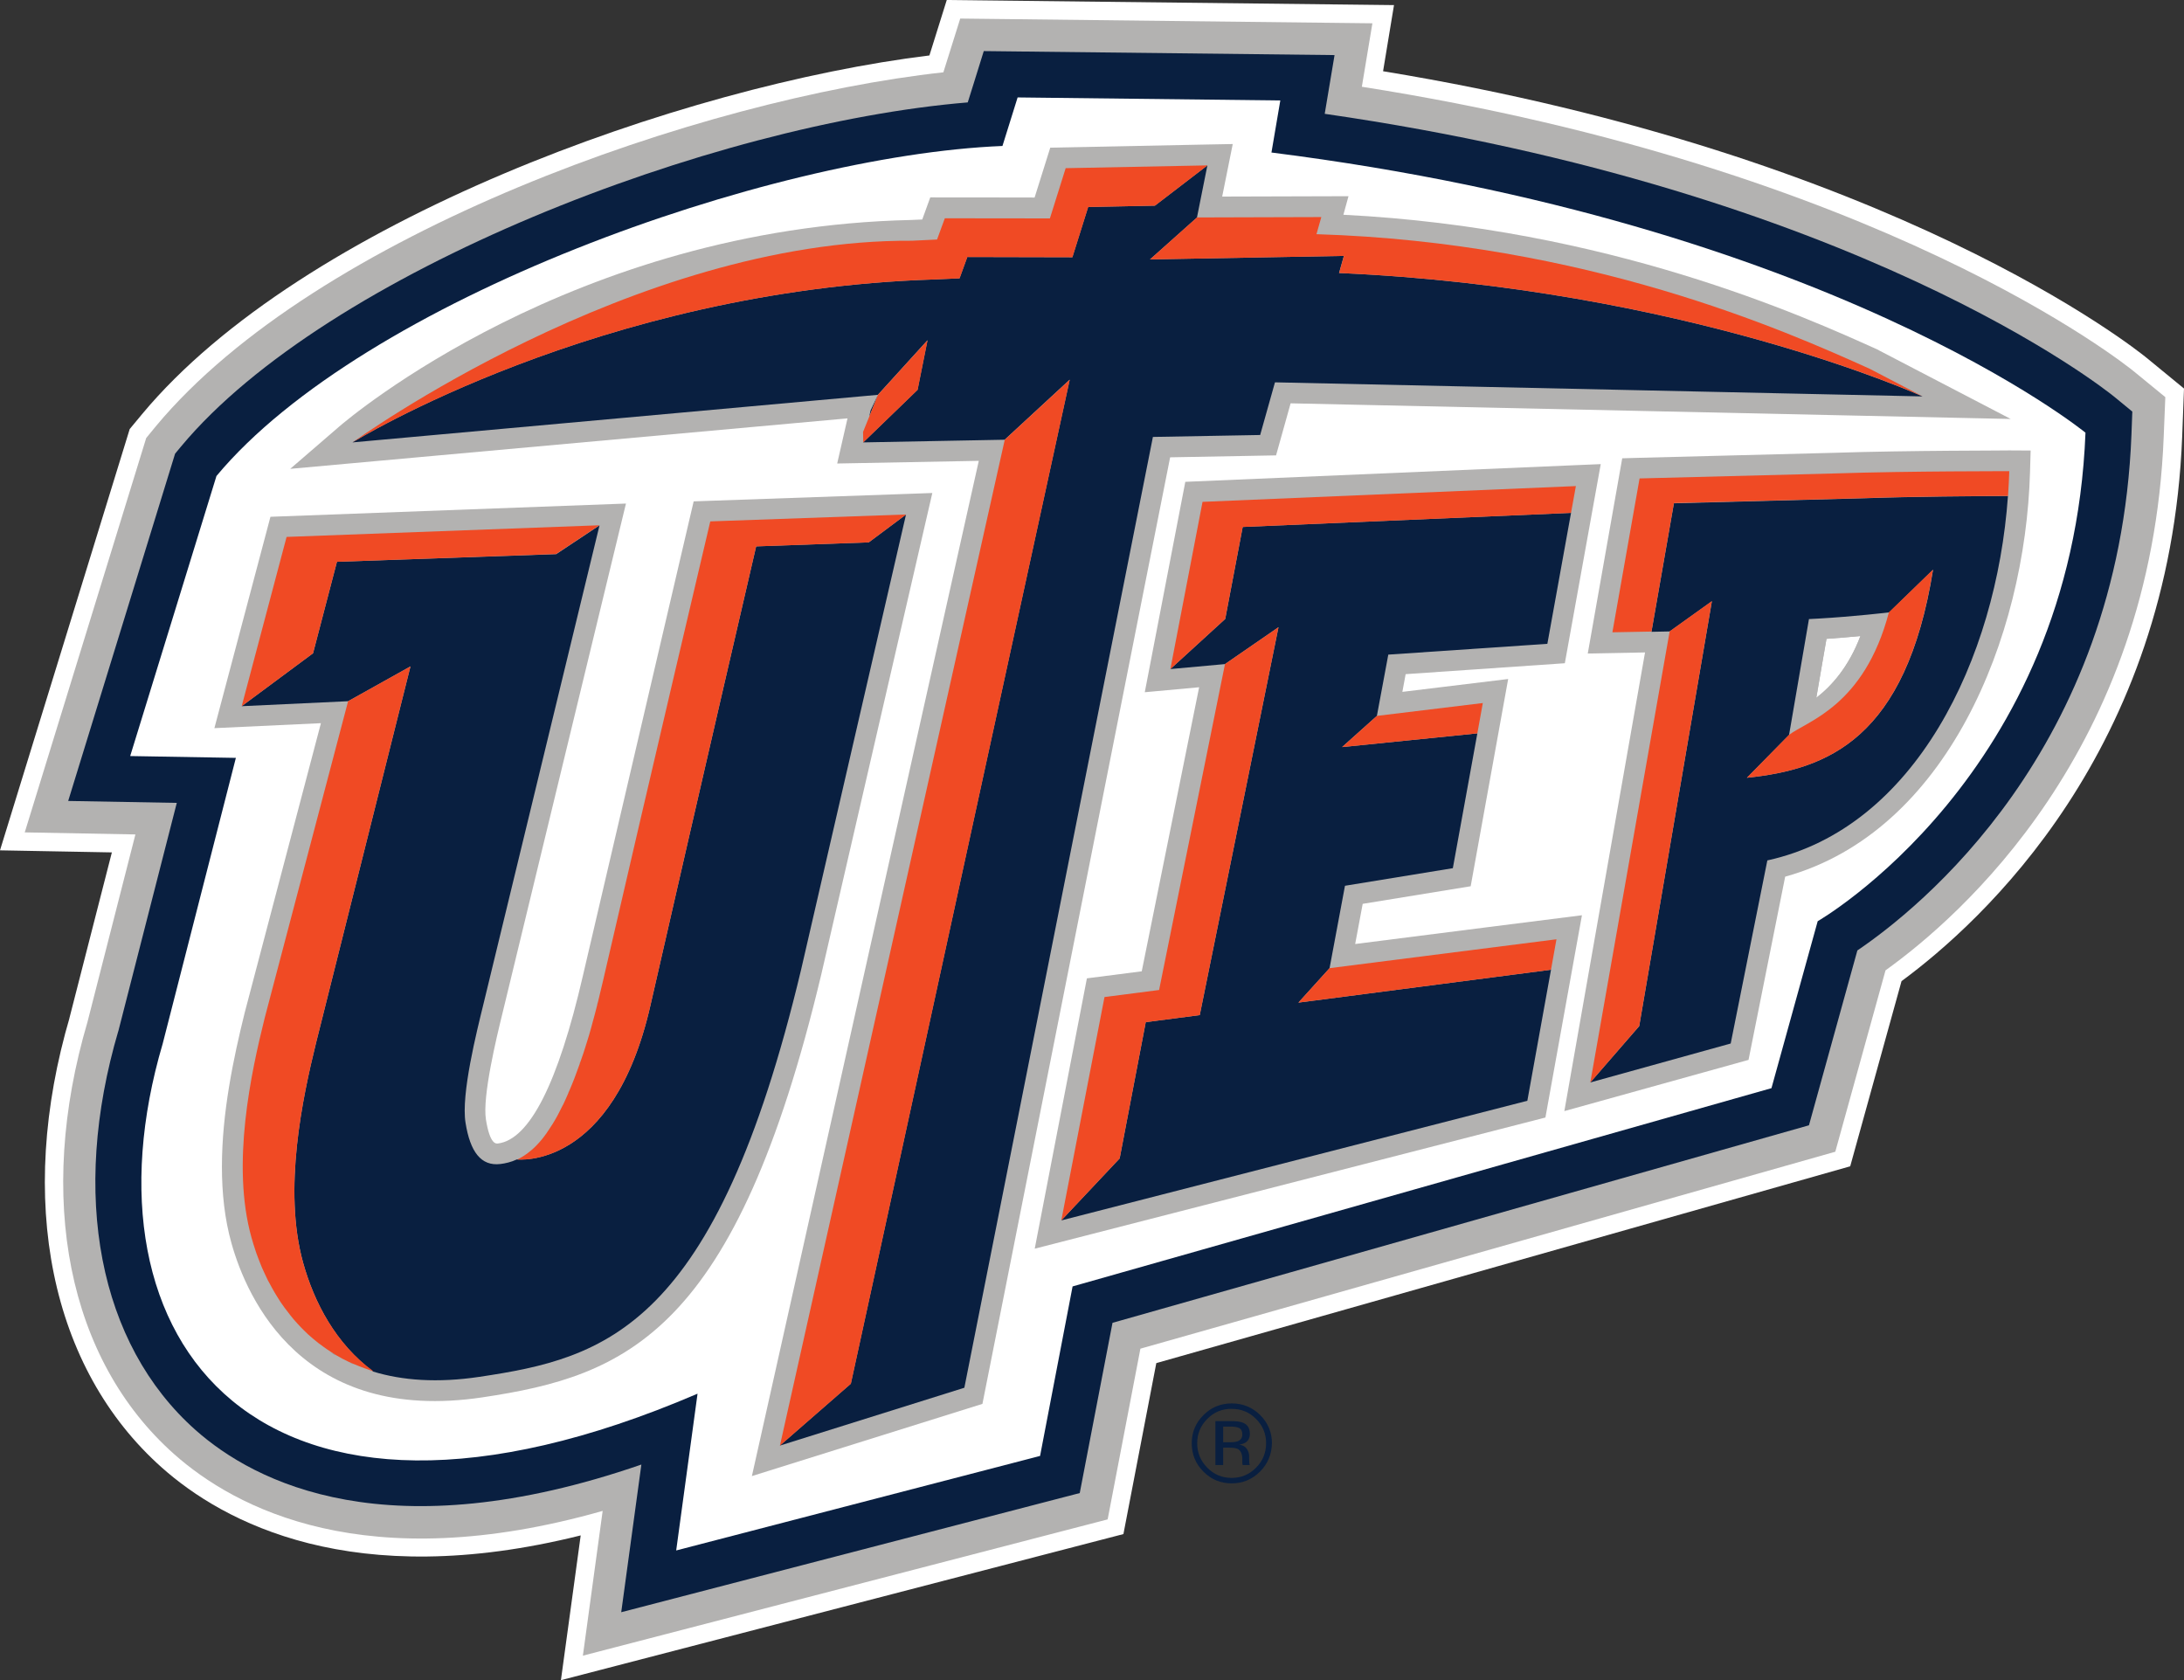
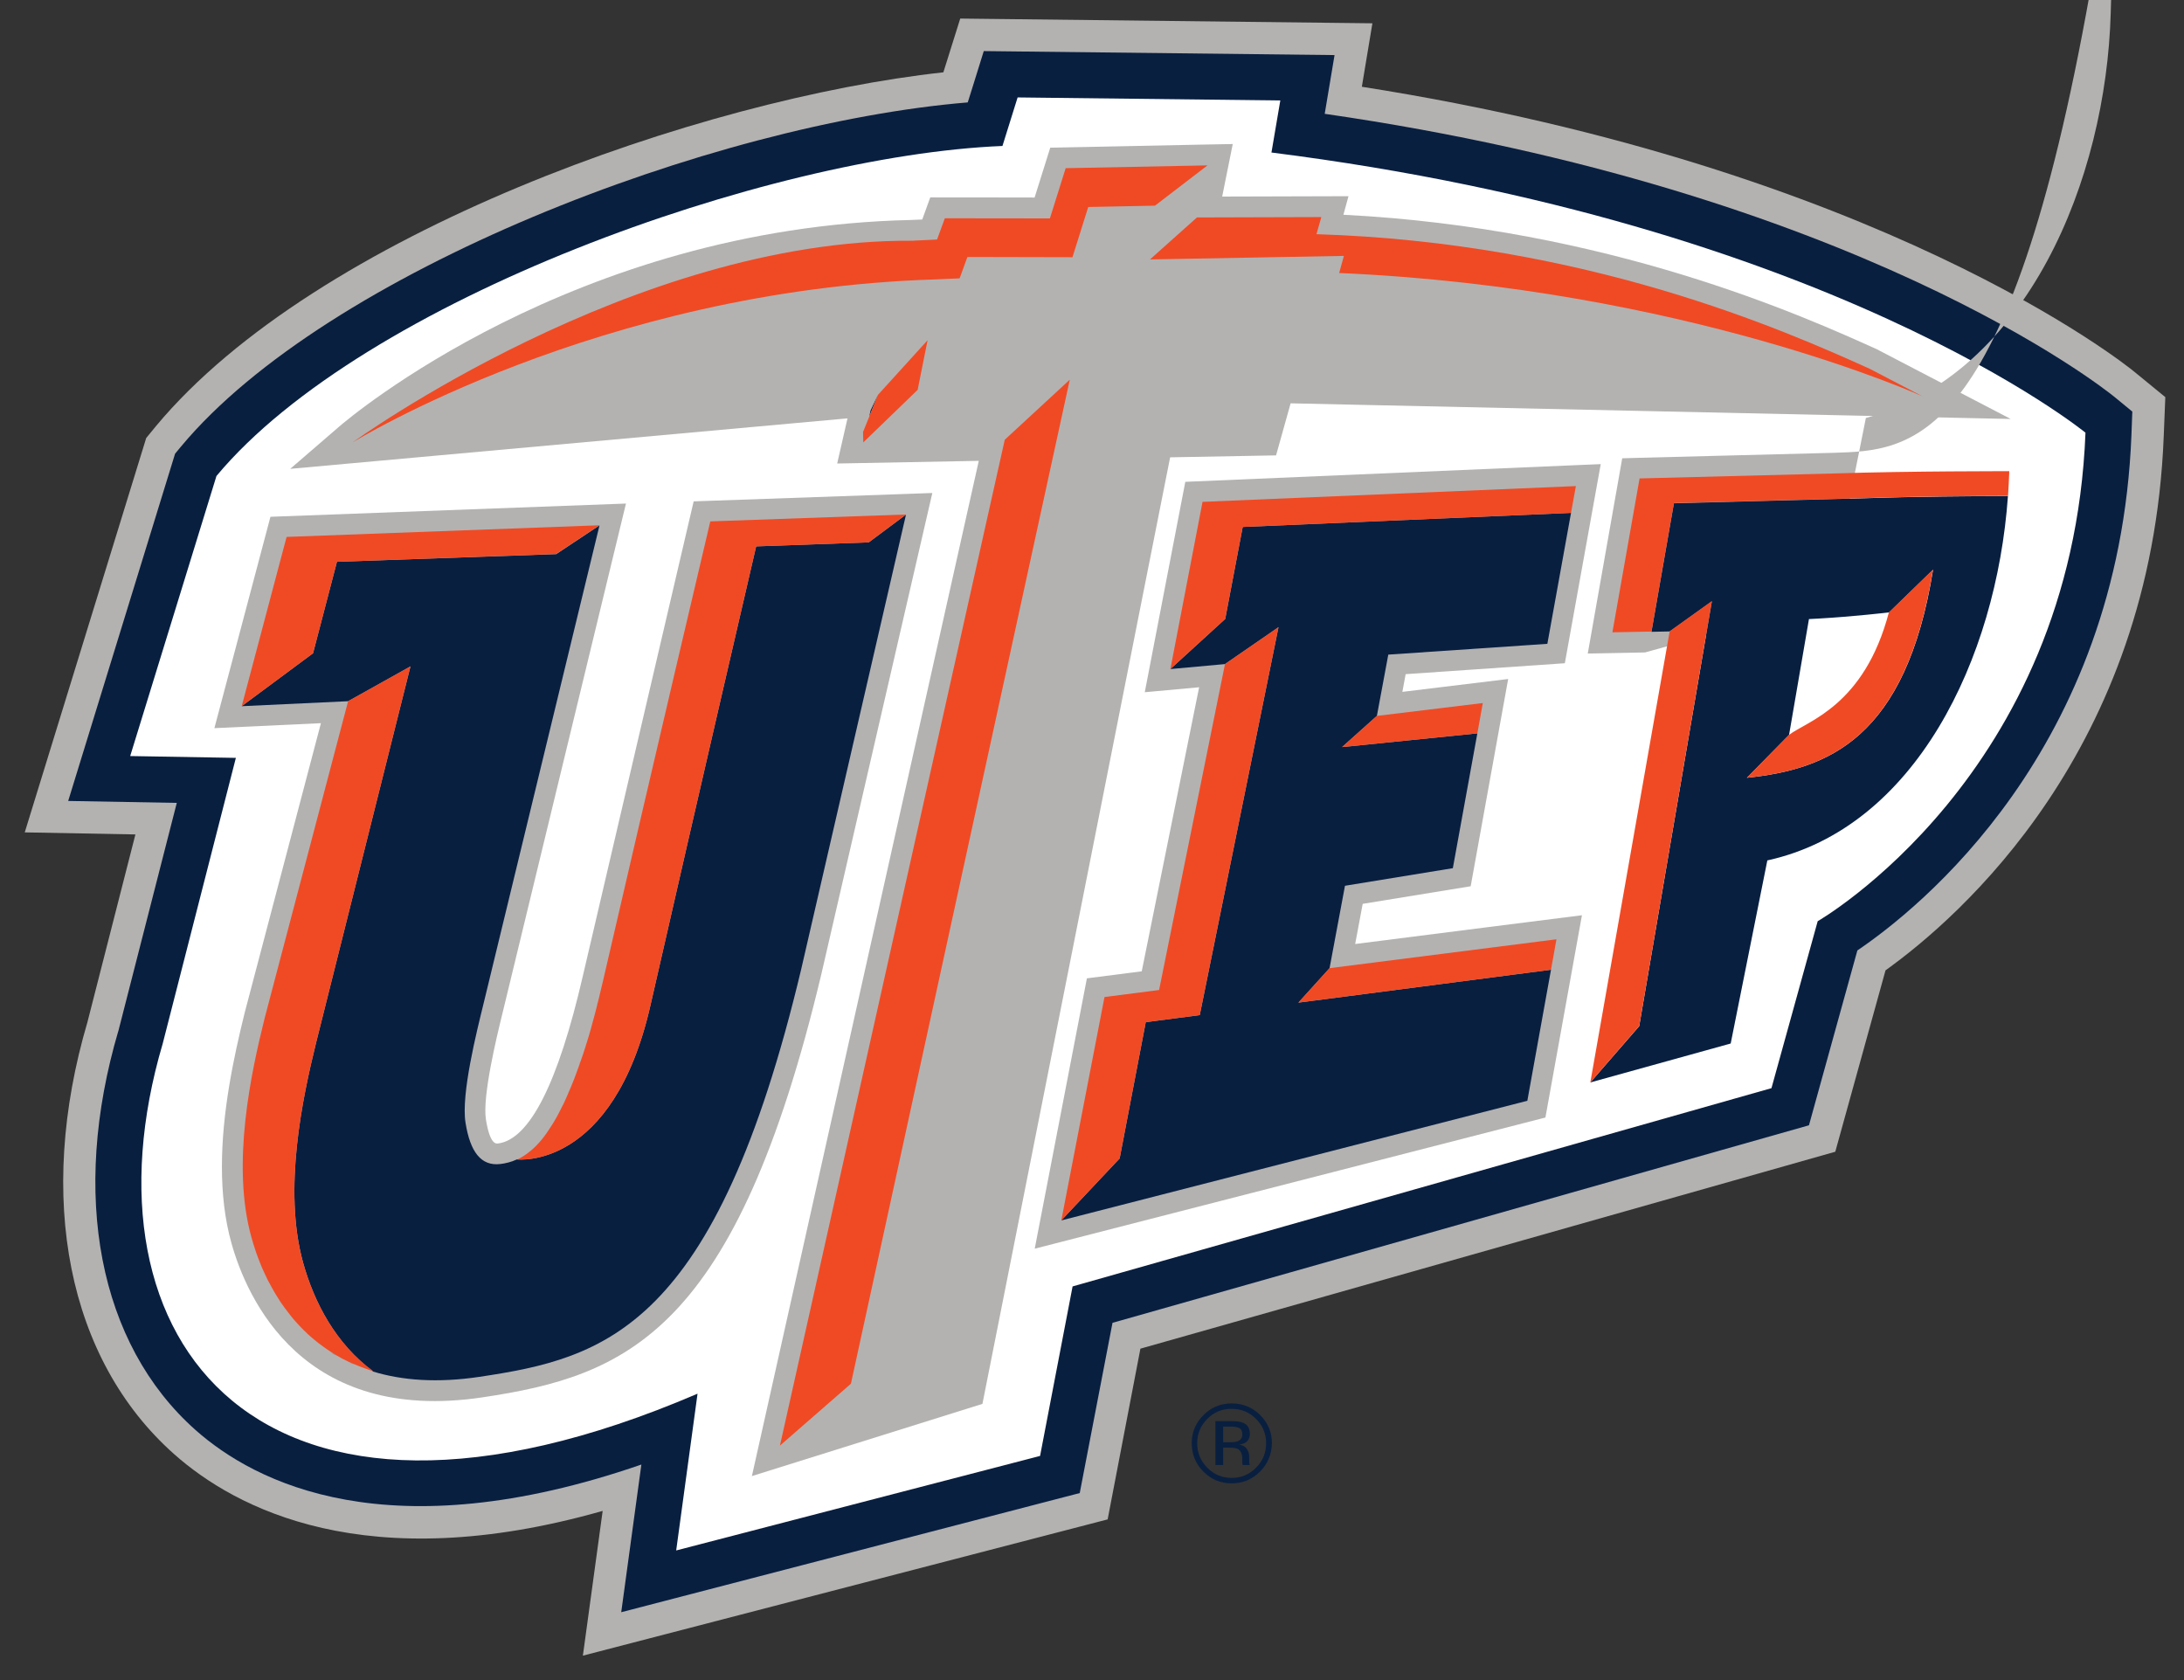
<svg xmlns="http://www.w3.org/2000/svg" version="1.1" id="Layer_1" x="0px" y="0px" viewBox="0 0 180 138.47" style="enable-background:new 0 0 180 138.47;" xml:space="preserve">
  <rect x="0" y="0" width="180" height="138.47" fill="#333333" stroke="none" />
  <style type="text/css">
	.st0{fill-rule:evenodd;clip-rule:evenodd;fill:#FFFFFF;}
	.st1{fill-rule:evenodd;clip-rule:evenodd;fill:#B3B2B1;}
	.st2{fill-rule:evenodd;clip-rule:evenodd;fill:#091F40;}
	.st3{fill-rule:evenodd;clip-rule:evenodd;fill:#F04A24;}
	.st4{fill:#091F40;}
</style>
  <g>
    <g>
      <g>
        <g>
-           <path class="st0" d="M176.93,29.5c-0.88-0.72-20.86-16.72-62.94-23.63c0.43-2.63,0.9-5.45,0.9-5.45L78.03,0      c0,0-0.99,3.17-1.43,4.57C56.23,7.06,24.93,18.26,11.71,34.13l-1.02,1.23L0,70.08c0,0,7.15,0.13,9.22,0.17      c-1.71,6.69-3.53,13.78-3.53,13.78l0.08-0.28c-4.46,15.13-1.63,29.03,7.58,37.21c5.05,4.49,15.71,10.27,34.51,5.58      c0,0.01-1.63,11.93-1.63,11.93l46.36-12.04c0,0,1.91-9.95,2.71-14.09c7.96-2.26,57.19-16.22,57.19-16.22s3.24-11.71,4.23-15.26      c6.61-4.87,22.12-18.98,23.13-44.88l0.15-3.96L176.93,29.5z" />
          <path class="st1" d="M112.24,7.15c0.36-2.18,0.87-5.23,0.87-5.23L79.14,1.53c0,0-1.3,4.15-1.39,4.43      C57.73,8.15,26.07,19.26,12.87,35.1l-0.82,1L2.04,68.6c0,0,9.06,0.17,9.12,0.17c-1.79,6.98-4,15.65-4,15.65l0.06-0.23      c-4.29,14.55-1.63,27.87,7.13,35.65c5.01,4.45,15.81,10.23,35.32,4.68c-0.1,0.73-1.63,11.93-1.63,11.93l43.25-11.23      c0,0,1.92-10.02,2.7-14.07c6.67-1.89,57.27-16.23,57.27-16.23s3.25-11.75,4.14-14.95c6.1-4.37,21.92-18.14,22.93-44.03      l0.13-3.21l-2.49-2.04C175.1,29.96,154.93,13.86,112.24,7.15z" />
          <path class="st2" d="M109.18,9.38c0.01-0.09,0.81-4.84,0.81-4.84L81.08,4.21l-0.84,2.7c0,0-0.25,0.81-0.48,1.53      C58.7,10.18,26.92,22.39,14.92,36.8l-0.49,0.59L5.62,66.01c0,0,7.02,0.12,8.95,0.16c-1.53,5.99-4.84,18.9-4.84,18.9l0.03-0.13      c-3.99,13.53-1.62,25.83,6.35,32.91c4.9,4.35,15.94,10.04,36.75,2.85c-0.45,3.28-1.66,12.17-1.66,12.17l37.79-9.82      c0,0,2.08-10.83,2.7-14.03c4.15-1.18,57.4-16.28,57.4-16.28s3.37-12.16,3.99-14.41c4.98-3.37,21.58-16.49,22.59-42.52l0.07-1.89      l-1.46-1.2C173.42,32.02,152.96,15.71,109.18,9.38z" />
          <path class="st0" d="M105.52,8.28L83.87,8.03l-1.25,4c-19.32,0.79-52.69,12.68-64.78,27.2l-7.11,23.08l8.71,0.15l-6.03,23.55      c-7.21,24.43,7.79,44.43,44.08,28.85l-1.76,12.92l29.99-7.79l2.68-13.97l57.6-16.34l3.81-13.76c0,0,20.97-12.02,22.07-40.26      c0,0-21.11-17.28-67.09-23.09L105.52,8.28z" />
          <path class="st1" d="M76.84,40.63l-2.23,0.08l-17.44,0.61l-9.13,39.1c-2.04,8.84-4.39,13.49-7,13.82      c-0.16,0.02-0.66,0.08-0.99-1.97c-0.31-1.89,0.89-6.84,1.35-8.71L51.59,41.5l-29.3,1.09l-4.62,17.42c0,0,6.27-0.29,8.78-0.41      c-0.99,3.75-6.28,23.85-6.28,23.85c-0.94,3.79-1.88,8.29-1.88,12.69c0,2.17,0.22,4.31,0.79,6.33      c1.28,4.55,5.85,14.91,20.69,12.69c11.9-1.78,20.87-5.32,27.92-34.86C67.7,80.28,76.84,40.63,76.84,40.63z" />
          <path class="st1" d="M101.6,11.87l-2.12,0.04l-12.92,0.26c0,0-0.91,2.9-1.29,4.11c-1.84-0.01-8.6-0.01-8.6-0.01      s-0.54,1.49-0.66,1.82c-0.46,0.02-0.93,0.04-0.93,0.04c-27.82,0.62-46.36,16.36-47.14,17.04l-4.02,3.47      c0,0,41.25-3.73,45.93-4.16c-0.17,0.76-0.85,3.72-0.85,3.72s8.79-0.16,11.67-0.22c-0.9,4.03-18.7,83.67-18.7,83.67l19-5.95      c0,0,14.96-75.4,15.47-78.01c1.96-0.04,8.73-0.16,8.73-0.16s0.85-3.02,1.2-4.29c2.51,0.06,59.35,1.29,59.35,1.29l-10.87-5.66      l-0.04-0.03c-6.17-2.79-22.25-10.04-44.09-11.14c0.18-0.64,0.42-1.53,0.42-1.53s-7.77,0.02-10.41,0.03      C100.96,15.08,101.6,11.87,101.6,11.87z" />
          <path class="st1" d="M111.69,77.8c0.28-1.48,0.44-2.36,0.62-3.31c1.78-0.29,8.9-1.45,8.9-1.45l3.09-17.08      c0,0-6.22,0.76-8.72,1.06c0.13-0.72,0.17-0.9,0.27-1.46c2.13-0.14,13.12-0.9,13.12-0.9l2.96-16.41l-2.13,0.09l-32.11,1.37      l-3.34,17.34c0,0,3.37-0.31,4.48-0.41c-0.73,3.59-4.33,21.41-4.73,23.41c-1.3,0.16-4.52,0.58-4.52,0.58l-4.3,22.28l42.09-10.81      l3.01-16.67C130.37,75.42,115.26,77.35,111.69,77.8z" />
-           <path class="st1" d="M151.09,37.32c0.01,0-16,0.41-16,0.41l-1.39,0.04l-2.84,16.09c0,0,3.41-0.06,4.72-0.09      c-0.64,3.65-6.65,37.8-6.65,37.8l15.18-4.22c0,0,2.67-13.33,3.02-15.1c13.31-3.69,19.8-19.68,20.18-33.37l0.05-1.75l-1.75-0.01      C165.53,37.14,157.47,37.11,151.09,37.32z" />
+           <path class="st1" d="M151.09,37.32c0.01,0-16,0.41-16,0.41l-1.39,0.04l-2.84,16.09c0,0,3.41-0.06,4.72-0.09      l15.18-4.22c0,0,2.67-13.33,3.02-15.1c13.31-3.69,19.8-19.68,20.18-33.37l0.05-1.75l-1.75-0.01      C165.53,37.14,157.47,37.11,151.09,37.32z" />
          <path class="st0" d="M153.33,52.42c-0.84,0.08-1.8,0.16-2.8,0.23c-0.2,1.17-0.46,2.65-0.84,4.86      C150.94,56.55,152.36,54.99,153.33,52.42z" />
-           <path class="st1" d="M149.08,51.02l-1.64,9.55c1.5-1.16,6.2-2.37,8.25-10.11c0,0-2.98,0.35-5.84,0.51L149.08,51.02z       M153.33,52.42c-0.97,2.56-2.39,4.13-3.63,5.09c0.38-2.22,0.63-3.7,0.84-4.86C151.53,52.58,152.49,52.5,153.33,52.42z" />
          <path class="st2" d="M71.6,44.7l-9.28,0.33c0,0-4.73,20.36-8.71,37.82c-3.1,13.63-10.97,12.7-11,12.7      c-0.5,0.23-0.96,0.33-1.36,0.38c-1.61,0.2-2.5-1.01-2.88-3.39c-0.39-2.35,0.94-7.6,1.46-9.73l9.58-39.51l-3.57,2.37L27.77,46.3      l-1.97,7.54l-5.88,4.36l8.77-0.41l5.14-2.87l-7.78,31.02c-1.12,4.54-2.74,12.09-1.07,18.12c0.92,3.31,2.7,6.69,5.78,8.98      c2.4,0.73,5.29,0.95,8.76,0.43c10.38-1.55,19.45-3.98,26.51-33.58l8.64-37.48L71.6,44.7z" />
          <path class="st2" d="M30.55,112.97c-0.19-0.06-0.37-0.13-0.55-0.19C30.18,112.84,30.36,112.91,30.55,112.97z" />
          <path class="st2" d="M45.04,93.36c0.01-0.02,0.02-0.03,0.03-0.05C45.06,93.32,45.05,93.34,45.04,93.36z" />
          <path class="st2" d="M21.17,103.39c-0.04-0.11-0.07-0.21-0.11-0.32C21.1,103.18,21.14,103.28,21.17,103.39z" />
          <path class="st2" d="M45.91,91.96c0.03-0.05,0.06-0.11,0.09-0.17C45.97,91.85,45.94,91.91,45.91,91.96z" />
          <path class="st2" d="M44.58,93.95c0.02-0.03,0.04-0.05,0.06-0.07C44.62,93.9,44.6,93.92,44.58,93.95z" />
          <path class="st2" d="M43.76,94.79c0.01-0.01,0.02-0.02,0.03-0.02C43.78,94.77,43.77,94.78,43.76,94.79z" />
          <path class="st2" d="M45.44,92.75c0.03-0.04,0.05-0.08,0.08-0.12C45.5,92.67,45.47,92.71,45.44,92.75z" />
          <path class="st2" d="M47.74,87.74c0.04-0.11,0.08-0.22,0.11-0.32C47.82,87.53,47.78,87.63,47.74,87.74z" />
          <path class="st2" d="M49.19,82.92c0.03-0.13,0.07-0.27,0.1-0.4C49.25,82.65,49.22,82.79,49.19,82.92z" />
          <path class="st2" d="M48.26,86.21c0.03-0.11,0.06-0.22,0.1-0.32C48.32,86,48.28,86.11,48.26,86.21z" />
          <path class="st2" d="M46.36,91.11c0.02-0.04,0.04-0.09,0.07-0.13C46.4,91.02,46.38,91.07,46.36,91.11z" />
          <path class="st2" d="M47.33,88.88c0.02-0.05,0.04-0.11,0.06-0.16C47.37,88.77,47.35,88.83,47.33,88.88z" />
          <path class="st2" d="M46.82,90.11c0.04-0.08,0.08-0.17,0.11-0.26C46.89,89.94,46.86,90.03,46.82,90.11z" />
          <path class="st2" d="M26.64,111.01c-0.14-0.1-0.28-0.2-0.42-0.31C26.36,110.81,26.5,110.91,26.64,111.01z" />
          <path class="st2" d="M23.68,108.09c-0.08-0.1-0.16-0.19-0.23-0.3C23.52,107.9,23.6,107.99,23.68,108.09z" />
          <path class="st2" d="M25.38,109.99c-0.11-0.1-0.21-0.21-0.32-0.31C25.17,109.78,25.27,109.88,25.38,109.99z" />
          <path class="st2" d="M24.53,109.12c-0.11-0.13-0.22-0.25-0.33-0.37C24.3,108.87,24.42,108.99,24.53,109.12z" />
          <path class="st2" d="M22.86,106.91c-0.07-0.12-0.15-0.24-0.22-0.36C22.71,106.66,22.78,106.78,22.86,106.91z" />
          <path class="st2" d="M48.7,84.72c0.03-0.1,0.06-0.2,0.08-0.3C48.76,84.52,48.73,84.62,48.7,84.72z" />
          <path class="st2" d="M27.71,111.72c-0.16-0.09-0.31-0.19-0.46-0.29C27.41,111.52,27.56,111.62,27.71,111.72z" />
          <path class="st2" d="M21.6,104.49c-0.04-0.09-0.07-0.18-0.11-0.27C21.53,104.31,21.57,104.41,21.6,104.49z" />
          <path class="st2" d="M29.2,112.46c-0.15-0.06-0.3-0.12-0.45-0.19C28.89,112.34,29.05,112.4,29.2,112.46z" />
          <path class="st2" d="M22.24,105.82c-0.06-0.1-0.11-0.21-0.17-0.31C22.13,105.61,22.18,105.72,22.24,105.82z" />
          <polygon class="st2" points="109.58,79.79 110.85,73 119.74,71.55 121.76,60.44 110.61,61.57 113.48,59 114.42,53.95       127.53,53.06 129.88,40.06 129.48,42.27 102.42,43.43 100.98,51.01 96.46,55.14 100.96,54.73 105.37,51.69 98.88,83.66       94.43,84.24 92.28,95.47 87.47,100.58 125.88,90.72 127.83,79.92 107.01,82.63     " />
          <polygon class="st3" points="121.76,60.44 122.21,57.94 113.48,59 110.61,61.57     " />
          <path class="st2" d="M137.96,41.48l-1.85,10.59l1.5-0.03l3.48-2.49l-5.99,35.02l-4.03,4.64L142.64,86l3.02-15.09      c12.17-2.66,18.88-16.58,19.83-30.03c-2.86,0.01-7.61,0.04-11.71,0.18L137.96,41.48z M159.32,46.95      c-2.24,13.92-8.65,16.45-15.34,17.15l3.47-3.53l1.64-9.55l0.77-0.04c2.86-0.16,5.84-0.51,5.84-0.51L159.32,46.95z" />
          <path class="st2" d="M165.5,40.83c0.04-0.66,0.08-1.33,0.1-1.99C165.58,39.51,165.54,40.17,165.5,40.83z" />
          <polygon class="st3" points="128.28,77.41 109.58,79.79 107.01,82.63 127.83,79.92 127.83,79.92     " />
          <path class="st3" d="M147.44,60.57l-3.47,3.53c6.69-0.69,13.1-3.23,15.34-17.15l-3.63,3.51      C153.64,58.21,148.94,59.42,147.44,60.57z" />
          <polygon class="st3" points="141.09,49.54 137.61,52.03 131.07,89.21 135.1,84.56     " />
          <path class="st3" d="M53.61,82.85c3.98-17.46,8.71-37.82,8.71-37.82l9.28-0.33l3.08-2.3l-16.14,0.57c0,0-4.8,20.36-8.83,37.82      c-0.14,0.6-0.28,1.16-0.41,1.72c-0.04,0.13-0.07,0.27-0.1,0.4c-0.13,0.52-0.27,1.02-0.4,1.5c-0.03,0.1-0.06,0.2-0.08,0.3      c-0.11,0.41-0.23,0.8-0.35,1.18c-0.03,0.1-0.07,0.21-0.1,0.32c-0.13,0.42-0.26,0.82-0.4,1.2c-0.04,0.11-0.07,0.22-0.11,0.32      c-0.12,0.34-0.24,0.67-0.36,0.98c-0.02,0.05-0.04,0.11-0.06,0.16c-0.13,0.34-0.27,0.67-0.4,0.98c-0.04,0.09-0.07,0.18-0.11,0.26      c-0.13,0.31-0.26,0.59-0.39,0.87c-0.02,0.04-0.04,0.09-0.07,0.13c-0.12,0.24-0.24,0.47-0.35,0.69      c-0.03,0.05-0.06,0.11-0.09,0.17c-0.13,0.24-0.26,0.46-0.39,0.67c-0.02,0.04-0.05,0.08-0.08,0.12c-0.12,0.2-0.25,0.38-0.37,0.56      c-0.01,0.01-0.02,0.03-0.03,0.05c-0.13,0.19-0.27,0.36-0.39,0.52c-0.02,0.02-0.04,0.04-0.06,0.07c-0.27,0.32-0.53,0.59-0.8,0.82      c-0.01,0-0.02,0.01-0.03,0.02c-0.4,0.35-0.79,0.59-1.15,0.76l0,0C42.63,95.55,50.5,96.49,53.61,82.85z" />
          <polygon class="st3" points="94.43,84.24 98.88,83.66 105.37,51.69 100.96,54.73 95.53,81.59 91.03,82.17 87.47,100.58       92.28,95.47     " />
          <path class="st3" d="M24.98,104.06c-1.67-6.03-0.04-13.58,1.07-18.12l7.78-31.02l-5.14,2.87l-6.87,26.09      c-1.13,4.54-2.78,12.09-1.09,18.12c0.1,0.36,0.21,0.71,0.33,1.07c0.04,0.11,0.07,0.21,0.11,0.32c0.1,0.28,0.21,0.55,0.32,0.83      c0.04,0.09,0.07,0.18,0.11,0.27c0.15,0.34,0.31,0.67,0.47,1.01c0.05,0.1,0.11,0.21,0.17,0.31c0.13,0.25,0.26,0.48,0.4,0.72      c0.07,0.12,0.14,0.24,0.22,0.36c0.18,0.3,0.38,0.6,0.59,0.88c0.08,0.11,0.15,0.2,0.23,0.3c0.17,0.23,0.34,0.44,0.52,0.66      c0.11,0.12,0.22,0.24,0.33,0.37c0.17,0.19,0.35,0.37,0.53,0.55c0.11,0.1,0.21,0.21,0.32,0.31c0.27,0.24,0.55,0.48,0.84,0.71      c0.14,0.11,0.28,0.21,0.42,0.31c0.2,0.15,0.4,0.28,0.61,0.42c0.15,0.1,0.3,0.19,0.46,0.29c0.33,0.2,0.68,0.38,1.04,0.55      c0.14,0.07,0.3,0.13,0.45,0.19c0.26,0.11,0.53,0.22,0.8,0.32c0.18,0.06,0.36,0.13,0.55,0.19c0.08,0.03,0.16,0.06,0.24,0.08      c-0.01-0.01-0.02-0.02-0.03-0.02C27.68,110.74,25.9,107.36,24.98,104.06z" />
-           <path class="st2" d="M110.76,21.09l-15.98,0.29l3.87-3.45l0.86-4.3l-4.33,3.32l-5.5,0.11l-1.3,4.14l-8.66-0.02l-0.64,1.76      l-2.07,0.09c-27.67,0.87-47.96,13.43-47.96,13.43l43.3-3.92l4.09-4.5l-0.82,4.09l-4.48,4.33l11.66-0.22l5.36-4.95l-18.04,82.75      l-5.85,5.1l15.21-4.77l15.54-78.36l8.84-0.16l1.22-4.34l53.37,1.16c0,0-19.6-8.92-48.09-10.17L110.76,21.09z" />
          <polygon class="st3" points="88.17,31.29 82.81,36.24 64.28,119.14 70.13,114.04     " />
          <polygon class="st2" points="71.75,33.83 71.64,34.34 72.36,32.54     " />
          <path class="st3" d="M94.78,21.38l15.98-0.29l-0.39,1.41c28.5,1.25,48.09,10.17,48.09,10.17l-4.35-2.27      c-7.04-3.18-23.34-10.41-45.61-11.1l0.4-1.41l-10.25,0.03L94.78,21.38z" />
          <path class="st3" d="M79.09,22.94l0.64-1.76l8.66,0.02l1.3-4.14l5.5-0.11l4.33-3.32l-11.69,0.23L86.53,18l-8.66-0.01l-0.64,1.75      l-2.06,0.1C52.14,19.7,29.06,36.46,29.06,36.46s20.29-12.56,47.96-13.43L79.09,22.94z" />
          <polygon class="st3" points="76.45,28.04 72.36,32.54 71.64,34.34 71.13,35.6 71.15,36.46 75.63,32.13     " />
        </g>
        <polygon class="st3" points="102.42,43.43 129.48,42.27 129.88,40.06 99.11,41.36 96.46,55.14 100.98,51.01    " />
        <polygon class="st3" points="27.77,46.3 45.83,45.66 49.4,43.29 23.62,44.25 19.92,58.2 25.8,53.84    " />
        <path class="st3" d="M151.15,39.02l-16.02,0.41l-2.24,12.68l3.22-0.06l0,0l1.85-10.59l15.82-0.41c4.1-0.14,8.85-0.17,11.71-0.18     h0.01c0-0.01,0-0.03,0-0.05c0.04-0.66,0.08-1.33,0.1-1.99C165.6,38.84,157.58,38.81,151.15,39.02z" />
      </g>
    </g>
    <g>
      <path class="st4" d="M103.85,121.28c-0.65,0.65-1.43,0.97-2.34,0.97c-0.91,0-1.69-0.32-2.33-0.97c-0.64-0.64-0.96-1.42-0.96-2.34    c0-0.9,0.32-1.68,0.97-2.32c0.64-0.64,1.42-0.96,2.33-0.96c0.91,0,1.69,0.32,2.34,0.96c0.64,0.64,0.97,1.42,0.97,2.32    C104.81,119.86,104.49,120.63,103.85,121.28z M99.5,116.94c-0.55,0.55-0.83,1.22-0.83,2c0,0.79,0.28,1.46,0.83,2.02    c0.55,0.56,1.22,0.84,2.01,0.84c0.79,0,1.46-0.28,2.01-0.84c0.55-0.55,0.83-1.23,0.83-2.02c0-0.78-0.28-1.45-0.83-2    c-0.55-0.56-1.22-0.83-2.01-0.83C100.72,116.1,100.05,116.38,99.5,116.94z M101.45,117.12c0.45,0,0.78,0.04,0.99,0.13    c0.38,0.15,0.57,0.46,0.57,0.92c0,0.32-0.12,0.56-0.35,0.71c-0.13,0.08-0.3,0.14-0.52,0.18c0.28,0.04,0.49,0.16,0.62,0.35    c0.13,0.19,0.19,0.38,0.19,0.57v0.26c0,0.09,0,0.18,0.01,0.27c0.01,0.1,0.01,0.16,0.03,0.19l0.02,0.04h-0.59    c0-0.01-0.01-0.02-0.01-0.04c-0.01-0.01-0.01-0.02-0.01-0.04l-0.01-0.11v-0.29c0-0.42-0.12-0.69-0.35-0.83    c-0.14-0.08-0.37-0.12-0.72-0.12h-0.51v1.43h-0.64v-3.62H101.45z M102.15,117.7c-0.16-0.09-0.42-0.13-0.79-0.13h-0.55v1.29h0.58    c0.27,0,0.48-0.03,0.62-0.08c0.25-0.1,0.38-0.29,0.38-0.56C102.39,117.97,102.31,117.79,102.15,117.7z" />
    </g>
  </g>
</svg>